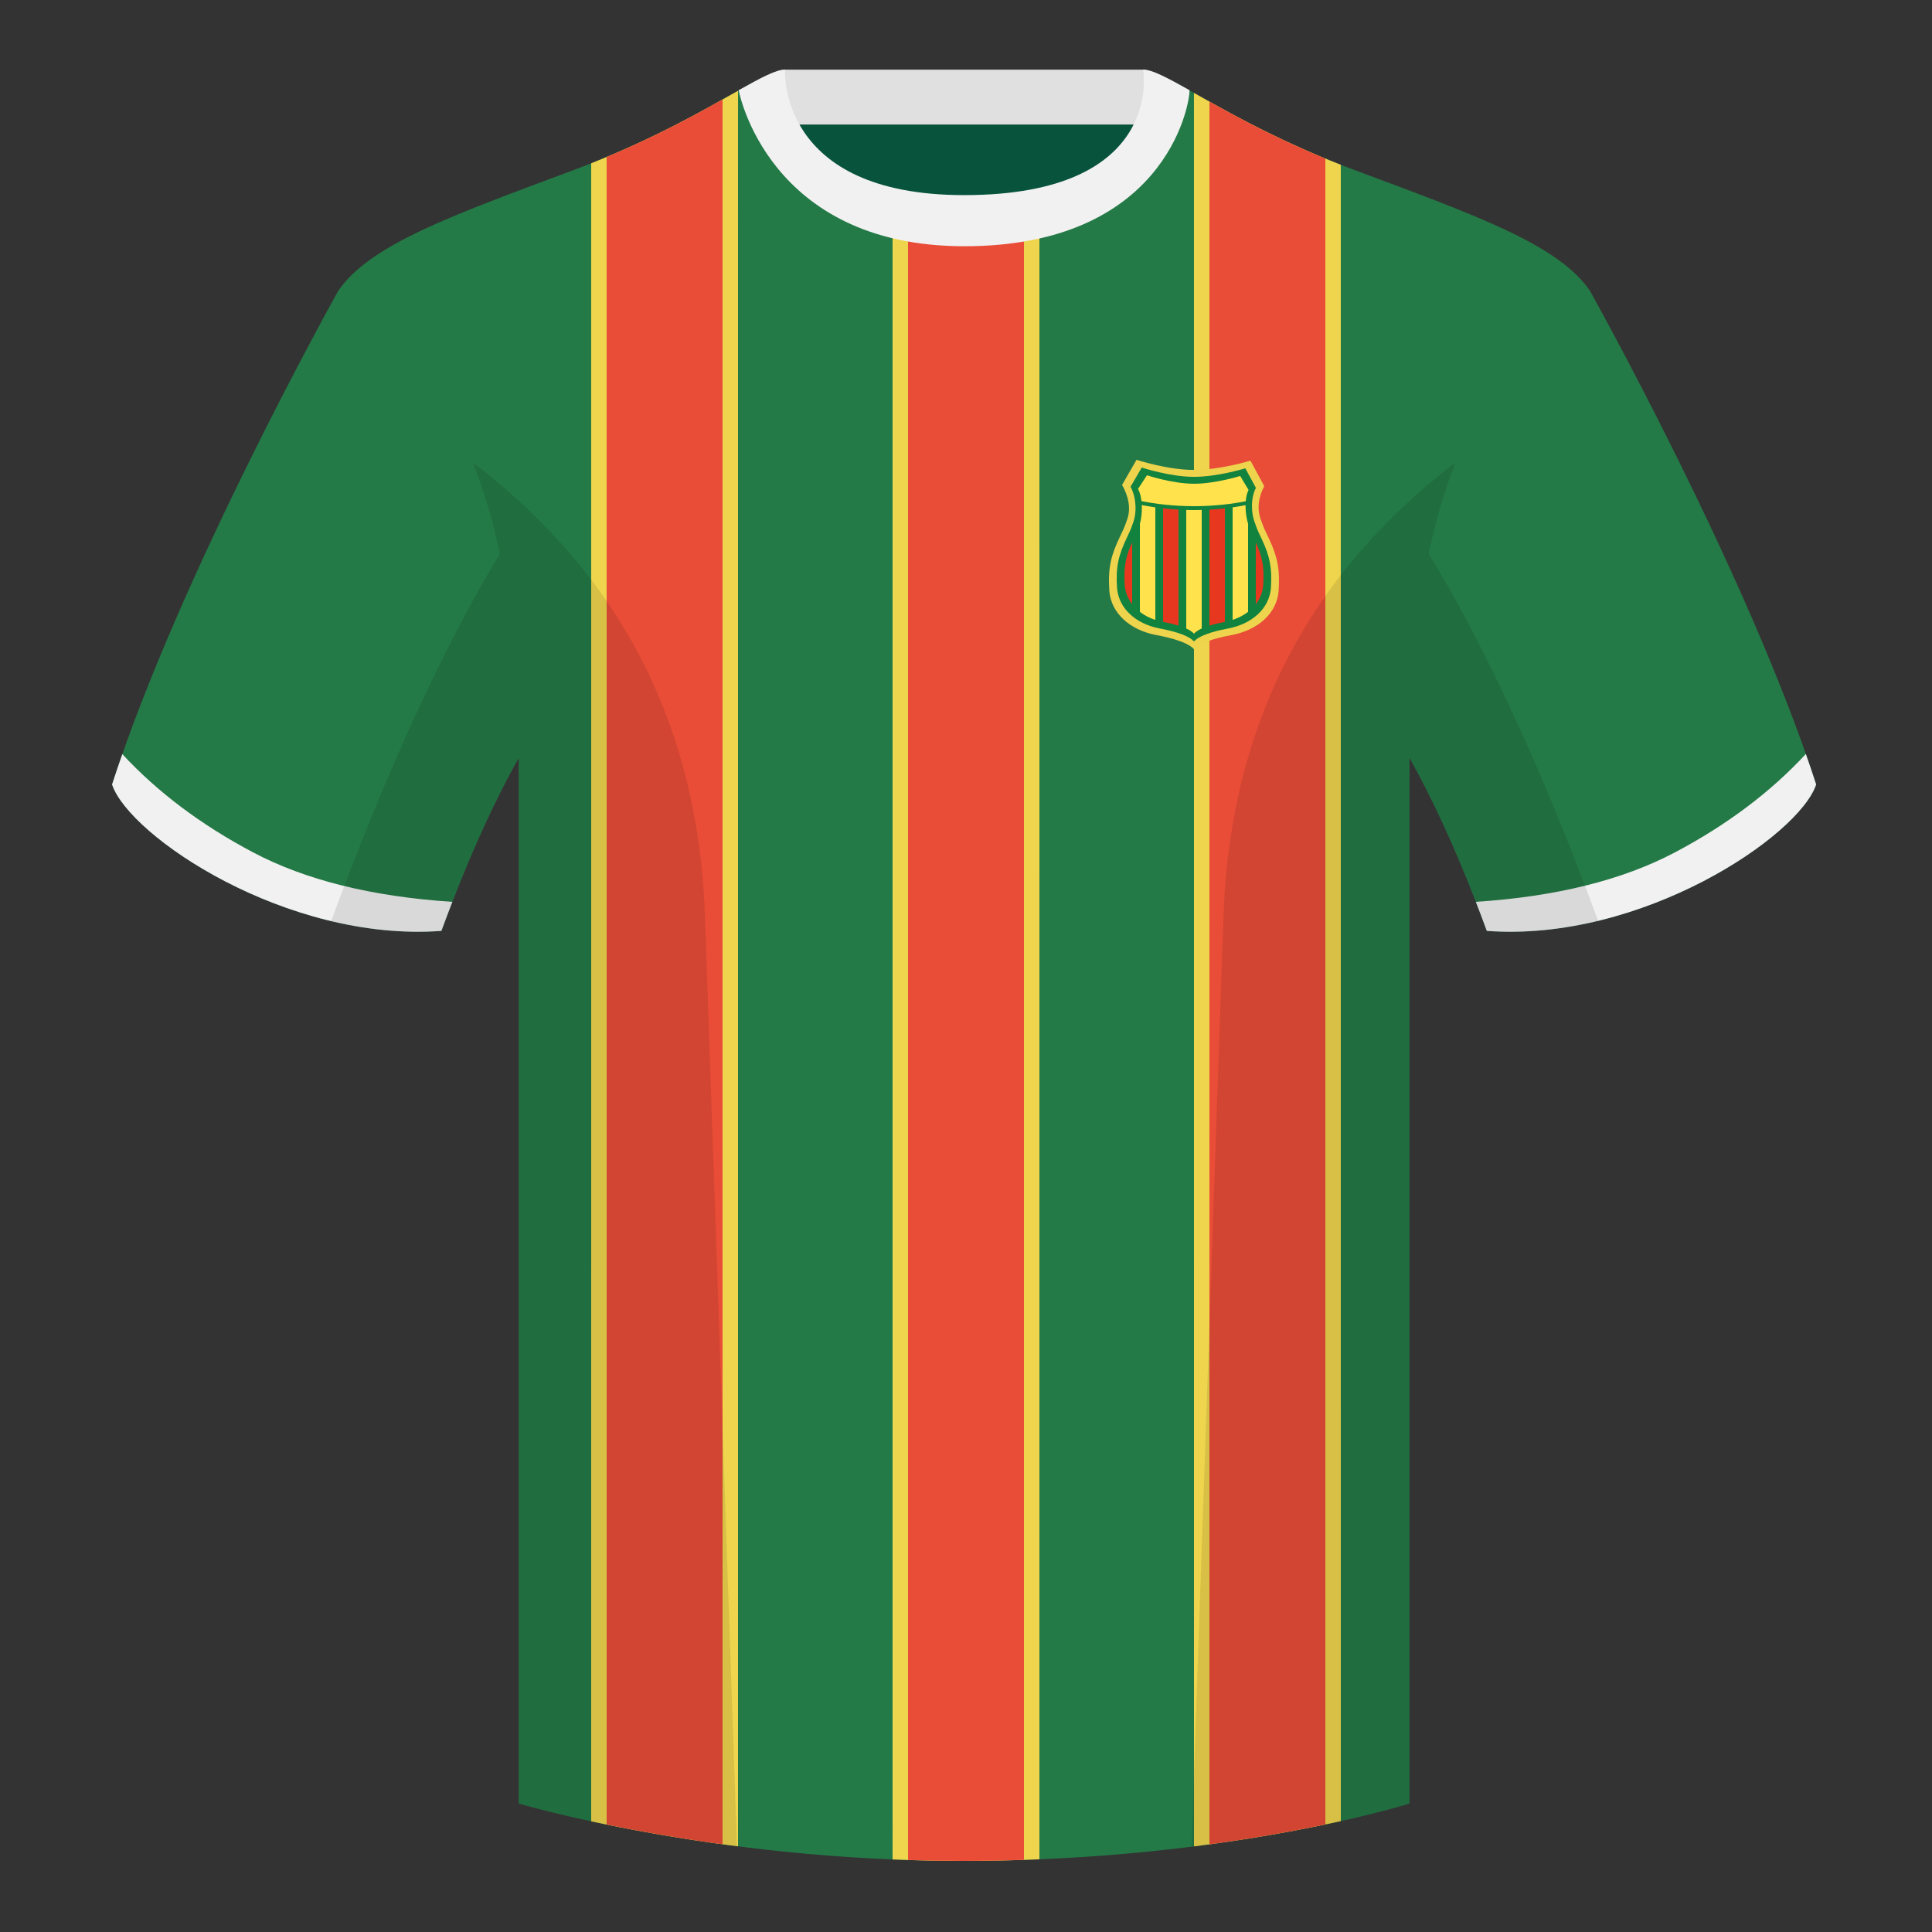
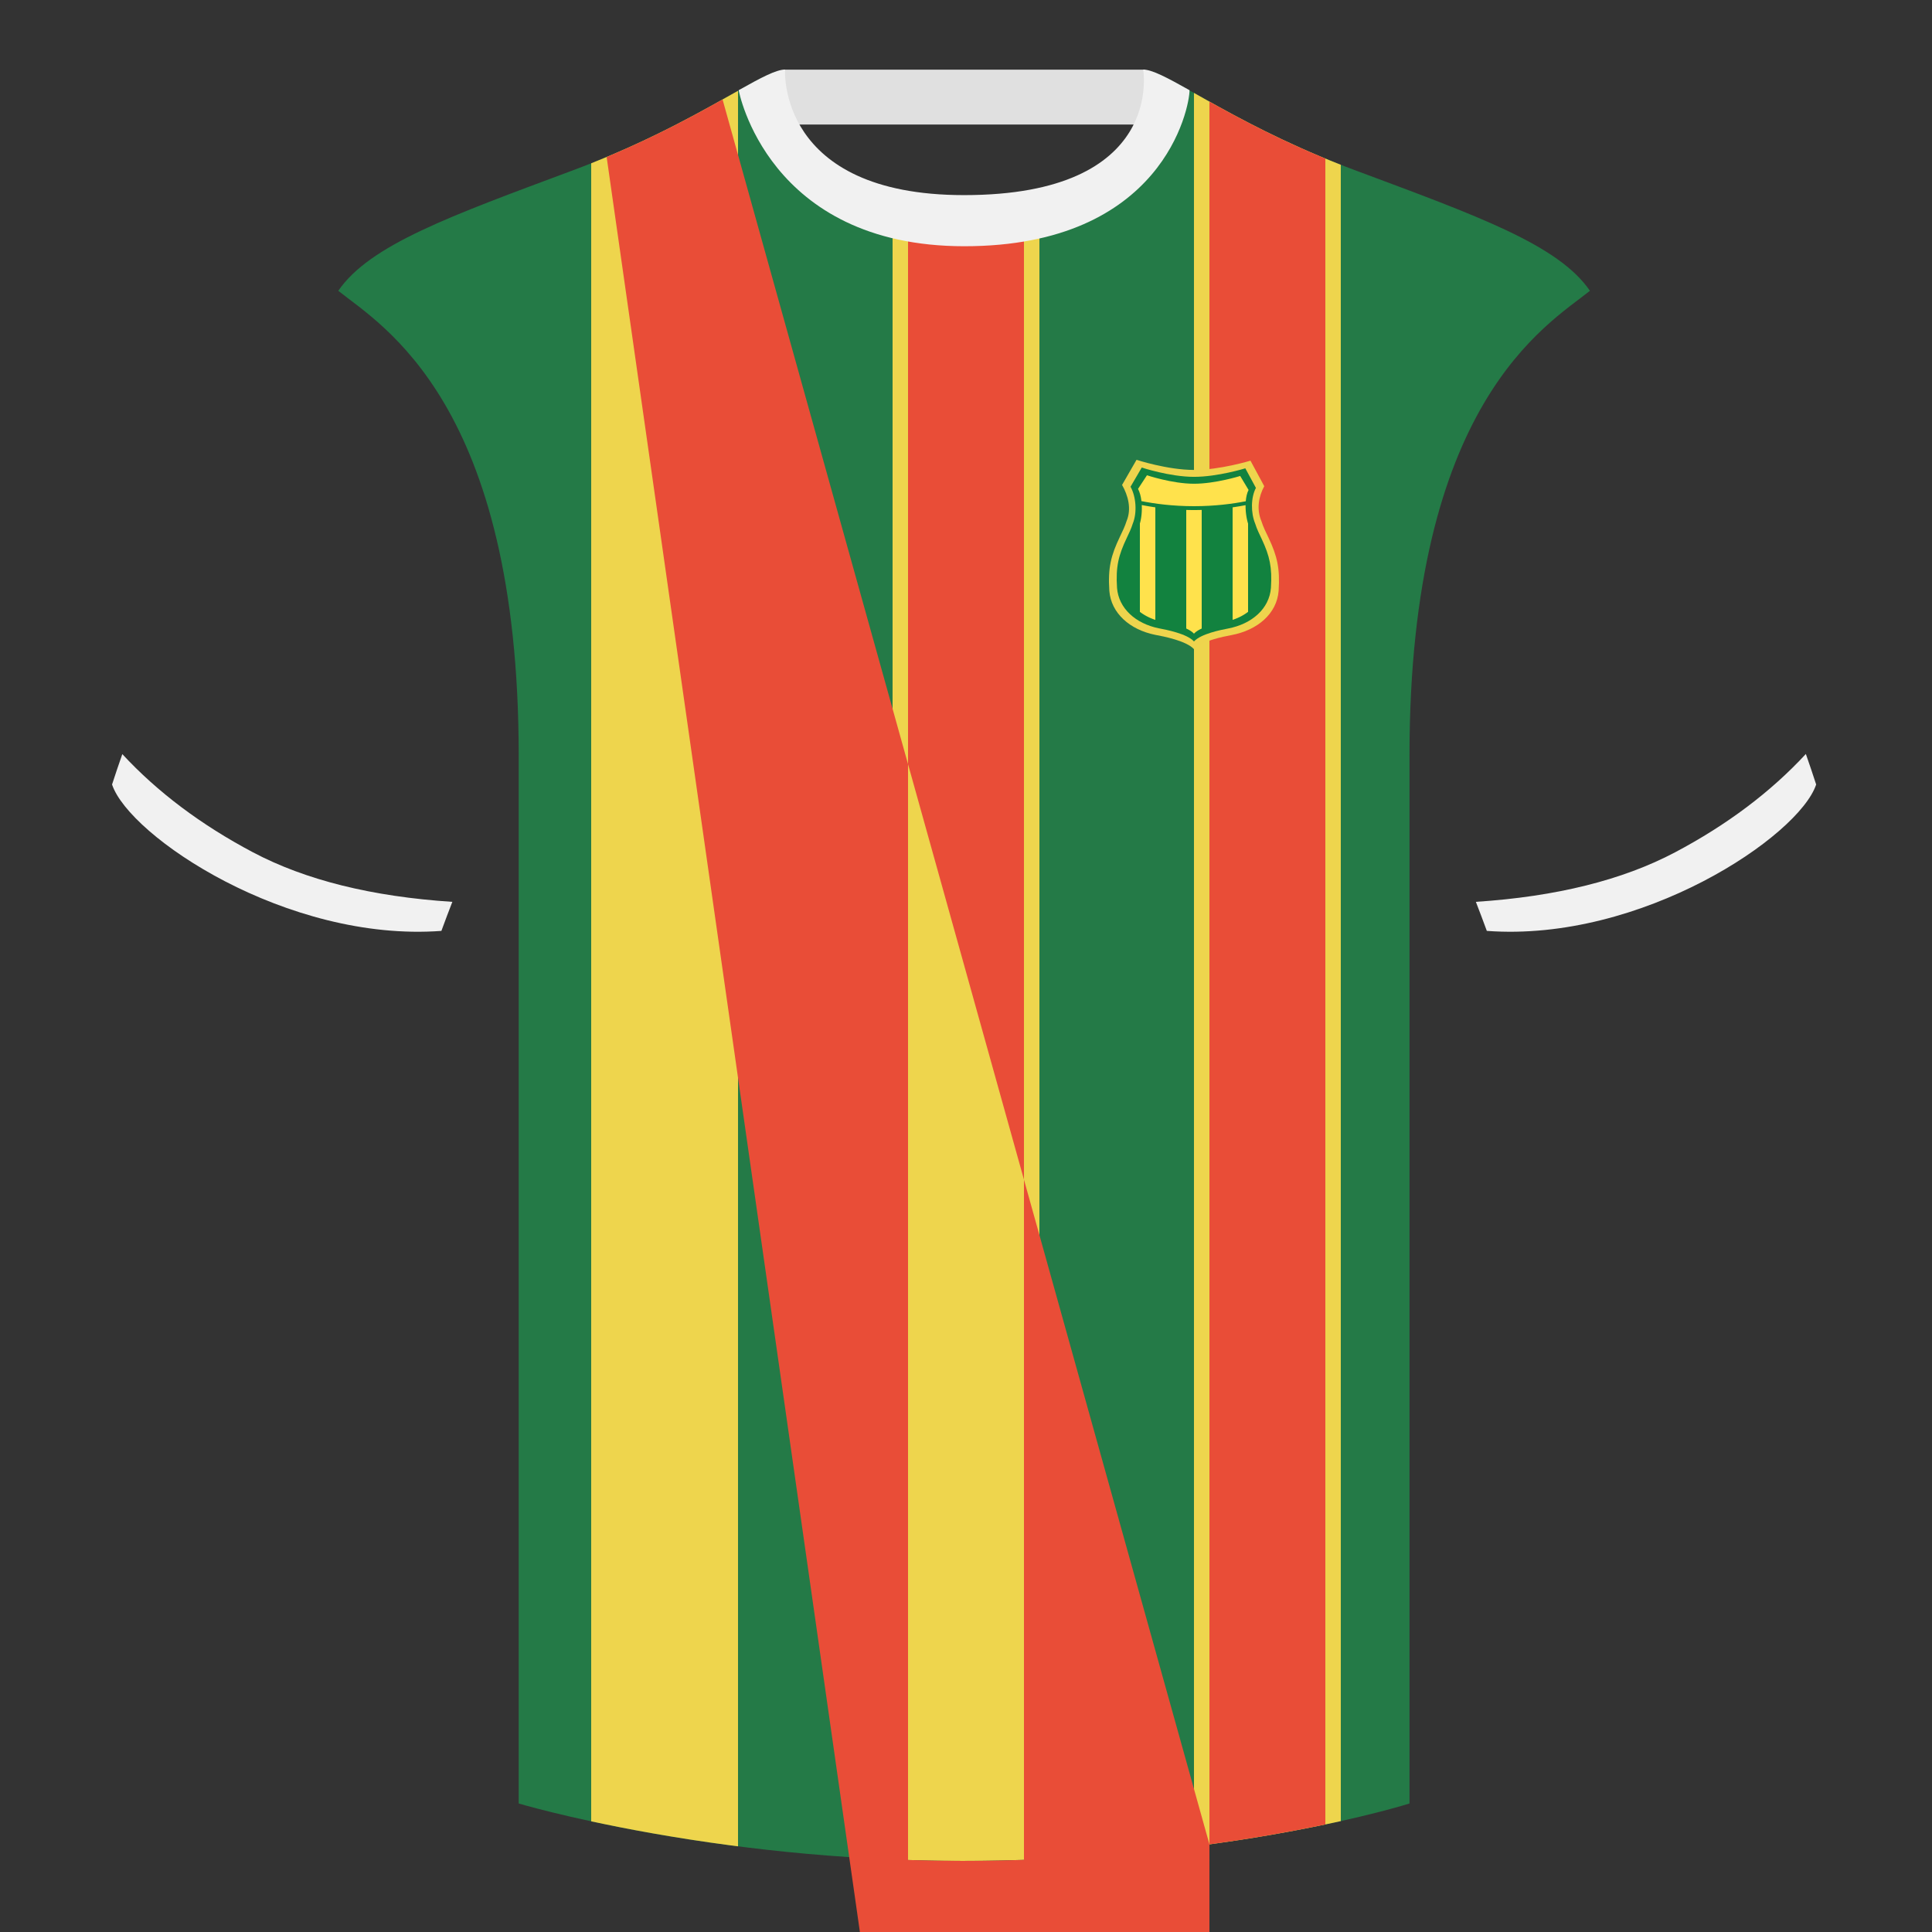
<svg xmlns="http://www.w3.org/2000/svg" width="500" height="500" viewBox="0 0 500 500" fill="none">
  <rect x="0" y="0" width="500" height="500" fill="#333333" stroke="none" />
-   <path fill-rule="evenodd" clip-rule="evenodd" d="M203.003 109.223h93.643V21.928h-93.643v87.295z" fill="#08533B" />
  <path fill-rule="evenodd" clip-rule="evenodd" d="M202.864 32.228h93.458v-14.2h-93.458v14.2z" fill="#E0E0E0" />
-   <path fill-rule="evenodd" clip-rule="evenodd" d="M87.547 75.258S46.785 148.058 29 203.028c4.445 13.375 45.208 40.86 85.232 37.885 13.34-36.4 24.46-52 24.46-52s2.963-95.085-51.145-113.654zm323.925 0s40.762 72.799 58.547 127.769c-4.445 13.375-45.208 40.86-85.232 37.885-13.34-36.4-24.46-52-24.46-52s-2.963-95.085 51.145-113.654z" fill="#247A47" />
  <path fill-rule="evenodd" clip-rule="evenodd" d="M249.511 57.703c-50.082 0-47.798-39.469-48.742-39.14-7.516 2.619-24.133 14.937-52.439 25.495-31.873 11.885-52.626 19.315-60.782 31.2 11.115 8.915 46.694 28.97 46.694 120.344v271.14s49.658 14.856 114.885 14.856c68.929 0 115.648-14.856 115.648-14.856v-271.14c0-91.375 35.58-111.43 46.7-120.344-8.157-11.885-28.91-19.315-60.783-31.2-28.36-10.577-44.982-22.919-52.478-25.509-.927-.32 4.177 39.154-48.703 39.154z" fill="#247A47" />
  <path fill-rule="evenodd" clip-rule="evenodd" d="M269.004 55.467L269 481.186c-6.389.265-13.021.411-19.873.411-6.193 0-12.245-.134-18.129-.376l-.001-425.729c5.2 1.395 11.316 2.211 18.514 2.211 7.645 0 14.078-.825 19.493-2.236zm39.997 422.374l-.002-453.795 3.293 1.853c8.408 4.717 19.837 10.917 34.707 16.745l.003 428.655-1.808.397c-9.241 2.005-21.494 4.28-36.193 6.144zm-118-454.345L191 477.829l-1.993-.259c-14.513-1.919-26.784-4.223-36.008-6.212l.002-429.099c17.056-6.773 29.505-13.99 38-18.763z" fill="#EED54D" />
-   <path fill-rule="evenodd" clip-rule="evenodd" d="M265.001 56.364V481.335c-5.146.17-10.441.263-15.874.263-4.798 0-9.512-.081-14.129-.23V56.412c4.269.827 9.084 1.291 14.513 1.291 5.842 0 10.977-.482 15.49-1.339zm48.001 420.952l-.003-451.019 1.655.922c7.326 4.064 16.698 9.008 28.345 13.817l.002 431.13-1.488.31c-7.803 1.609-17.396 3.331-28.511 4.84zM187 25.748l-.002 451.552-2.169-.301c-10.752-1.519-20.149-3.223-27.831-4.8L157 40.629l1.744-.737C170.539 34.851 179.871 29.75 187 25.748z" fill="#E94D37" />
+   <path fill-rule="evenodd" clip-rule="evenodd" d="M265.001 56.364V481.335c-5.146.17-10.441.263-15.874.263-4.798 0-9.512-.081-14.129-.23V56.412c4.269.827 9.084 1.291 14.513 1.291 5.842 0 10.977-.482 15.49-1.339zm48.001 420.952l-.003-451.019 1.655.922c7.326 4.064 16.698 9.008 28.345 13.817l.002 431.13-1.488.31c-7.803 1.609-17.396 3.331-28.511 4.84zl-.002 451.552-2.169-.301c-10.752-1.519-20.149-3.223-27.831-4.8L157 40.629l1.744-.737C170.539 34.851 179.871 29.75 187 25.748z" fill="#E94D37" />
  <path fill-rule="evenodd" clip-rule="evenodd" d="M467.353 195.129c.936 2.667 1.827 5.303 2.667 7.899-4.445 13.375-45.208 40.86-85.232 37.885-.958-2.613-1.904-5.119-2.835-7.519 20.795-1.358 37.993-5.637 51.594-12.837 13.428-7.109 24.697-15.585 33.806-25.428zm-435.698.036c9.103 9.828 20.361 18.291 33.772 25.392 13.611 7.205 30.824 11.485 51.639 12.84-.931 2.399-1.877 4.904-2.834 7.517-40.024 2.975-80.787-24.51-85.232-37.885.836-2.585 1.723-5.21 2.655-7.864zM307.852 23.345C302.08 20.105 298.124 18 295.844 18c0 0 5.881 32.495-46.335 32.495-48.521 0-46.336-32.495-46.336-32.495-2.279 0-6.235 2.105-12.002 5.345 0 0 7.368 40.38 58.402 40.38 51.479 0 58.279-35.895 58.279-40.38z" fill="#F1F1F1" />
-   <path fill-rule="evenodd" clip-rule="evenodd" d="M413.584 238.323c-9.287 2.238-19.064 3.316-28.798 2.592-8.197-22.369-15.557-36.883-20.012-44.748v270.577s-21.102 6.71-55.867 11.111l-.544-.06c1.881-54.795 5.722-166.47 8.277-240.705 2.055-59.755 31.084-95.29 60.099-117.44-2.676 6.781-5.072 14.606-7 23.667 7.354 11.852 24.436 42.069 43.831 94.964.005.014.01.028.014.042zM190.717 477.795c-34.248-4.401-56.477-11.051-56.477-11.051V196.172c-4.456 7.867-11.813 22.379-20.009 44.743-9.633.716-19.309-.332-28.511-2.523a1.01 1.01 0 01.02-.097c19.377-52.848 36.305-83.066 43.61-94.944-1.929-9.075-4.328-16.912-7.007-23.701 29.015 22.15 58.044 57.685 60.099 117.44 2.555 74.235 6.396 185.91 8.277 240.705h-.002z" fill="#000" fill-opacity=".1" />
  <path d="M318.706 164.362c6.76-1.276 11.745-5.562 12.199-11.441.381-5.802-.367-8.991-2.558-13.642-.699-1.459-1.433-2.908-1.916-4.46-1.286-3.079-.692-6.305.755-8.993l-3.569-6.607s-7.857 2.412-14.644 2.402c-6.884-.011-14.841-2.621-14.841-2.621l-3.742 6.5c1.545 2.714 2.493 6.15 1.179 9.319-.433 1.391-1.071 2.698-1.699 4.005-2.359 4.9-3.168 8.108-2.775 14.097.446 5.756 5.298 10.048 11.839 11.37 2.111.393 8.066 1.528 10.066 3.709 2-2.146 7.604-3.242 9.706-3.638z" fill="#EED44D" />
  <path d="M317.824 162.659c6.145-1.172 10.677-5.108 11.09-10.508.346-5.328-.334-8.256-2.326-12.528-.635-1.339-1.302-2.67-1.742-4.095-1.169-2.828-1.132-6.79.184-9.259l-2.742-5.068s-7.143 2.215-13.312 2.206c-6.259-.01-13.493-2.407-13.493-2.407l-2.903 4.97c1.405 2.492 1.769 6.647.574 9.558-.394 1.278-.974 2.477-1.545 3.678-2.144 4.5-2.88 7.445-2.523 12.945.406 5.287 4.817 9.229 10.763 10.443 1.919.36 7.333 1.403 9.151 3.406 1.818-1.971 6.913-2.977 8.824-3.341z" fill="#12823F" />
  <path d="M322.4 129.725c-3.415.668-8.003 1.275-13.4 1.275-5.5 0-10.16-.63-13.595-1.313-.143-1.231-.436-2.354-.885-3.159l2.315-3.528s6.51 2.184 12.143 2.193c5.553.009 11.981-2.01 11.981-2.01l2.171 3.617c-.401.762-.636 1.794-.73 2.925z" fill="#FFE24C" />
-   <path d="M293 140.343c-1.661 3.691-2.224 6.343-1.922 11.04.141 1.868.825 3.552 1.922 4.978v-16.018zm8 20.599v-29.389c1.255.141 2.591.257 4 .336v30.024c-1.527-.478-3.076-.793-4-.971zm12 .968c1.546-.484 3.092-.79 3.941-.954l.059-.012v-29.391c-1.255.141-2.591.257-4 .336v30.021zm12-21.567v16.027c1.098-1.424 1.781-3.108 1.922-4.987.302-4.697-.261-7.347-1.922-11.04z" fill="#E7371F" />
  <path d="M299 131.298a66.806 66.806 0 01-3.511-.594c.082 1.653-.085 3.396-.489 4.775v22.866c1.147.881 2.5 1.586 4 2.081v-29.128zm12 31.366c-.818.378-1.53.821-2 1.336-.459-.512-1.173-.955-2-1.335v-30.693c.653.018 1.32.028 2 .028.68 0 1.347-.01 2-.028v30.692zm12-4.318c-1.145.876-2.498 1.577-4 2.075v-29.123c1.214-.173 2.335-.365 3.352-.563-.021 1.647.218 3.393.648 4.77v22.841z" fill="#FFE24C" />
</svg>